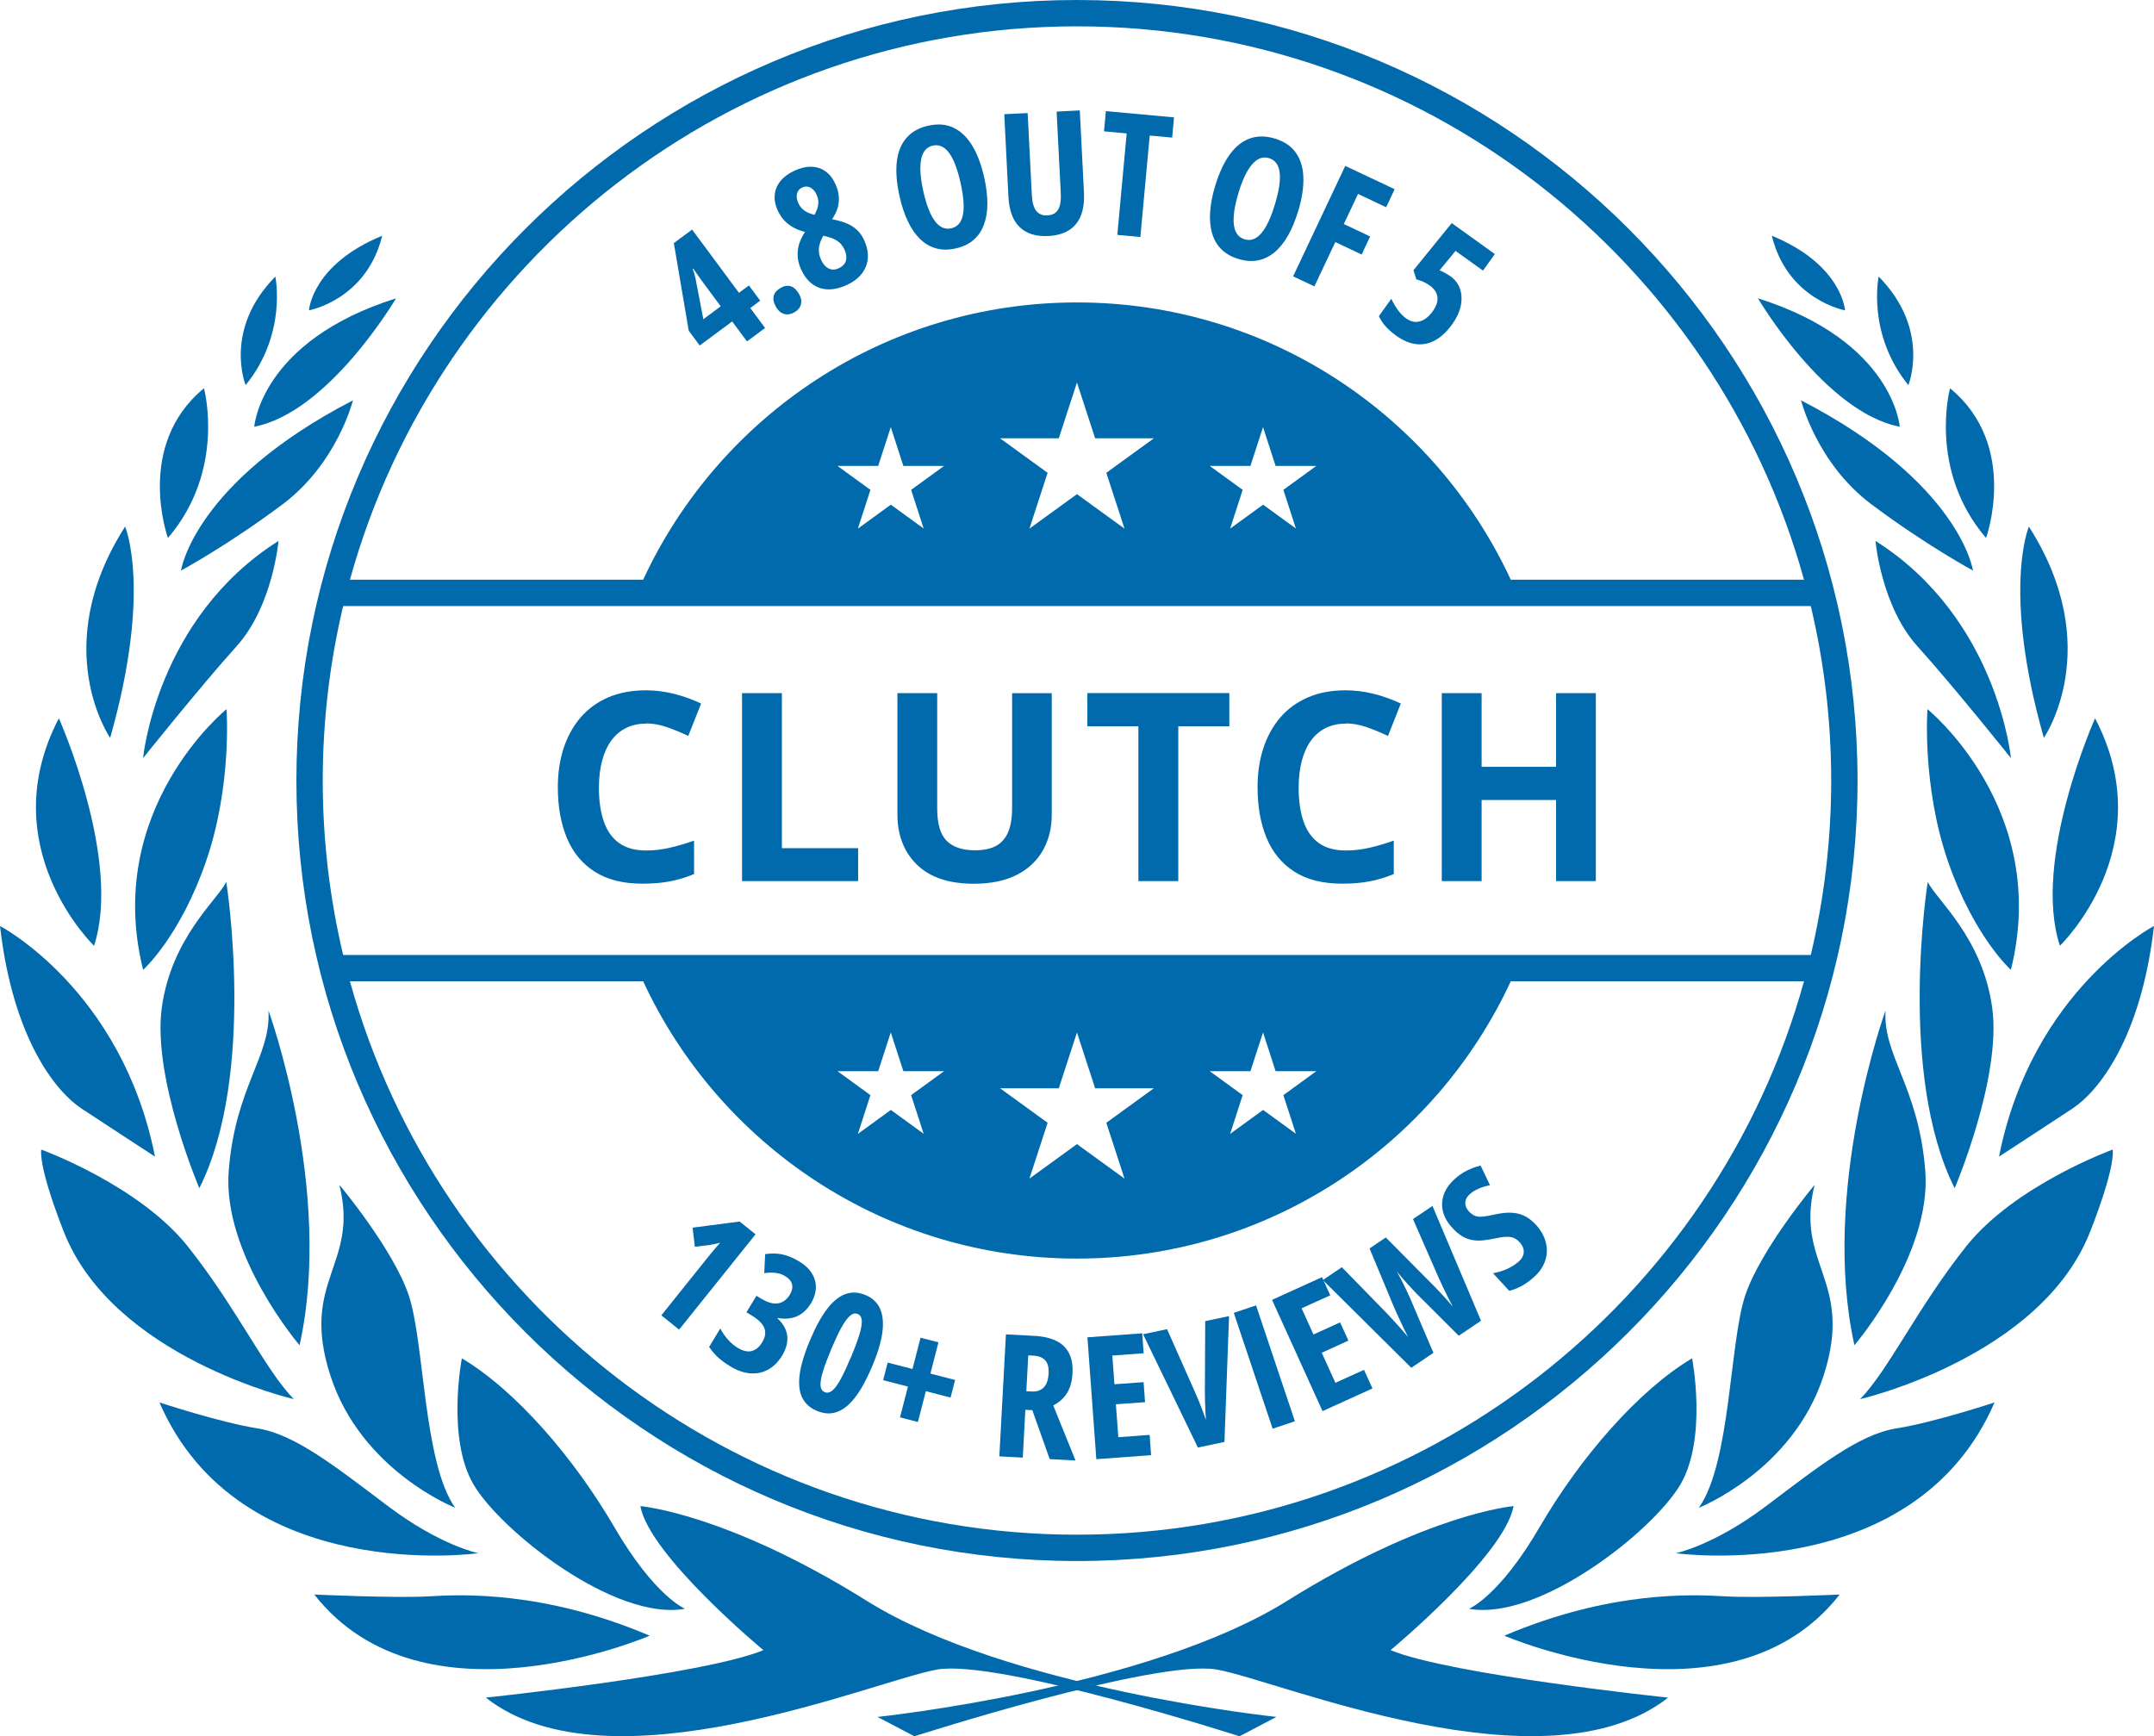
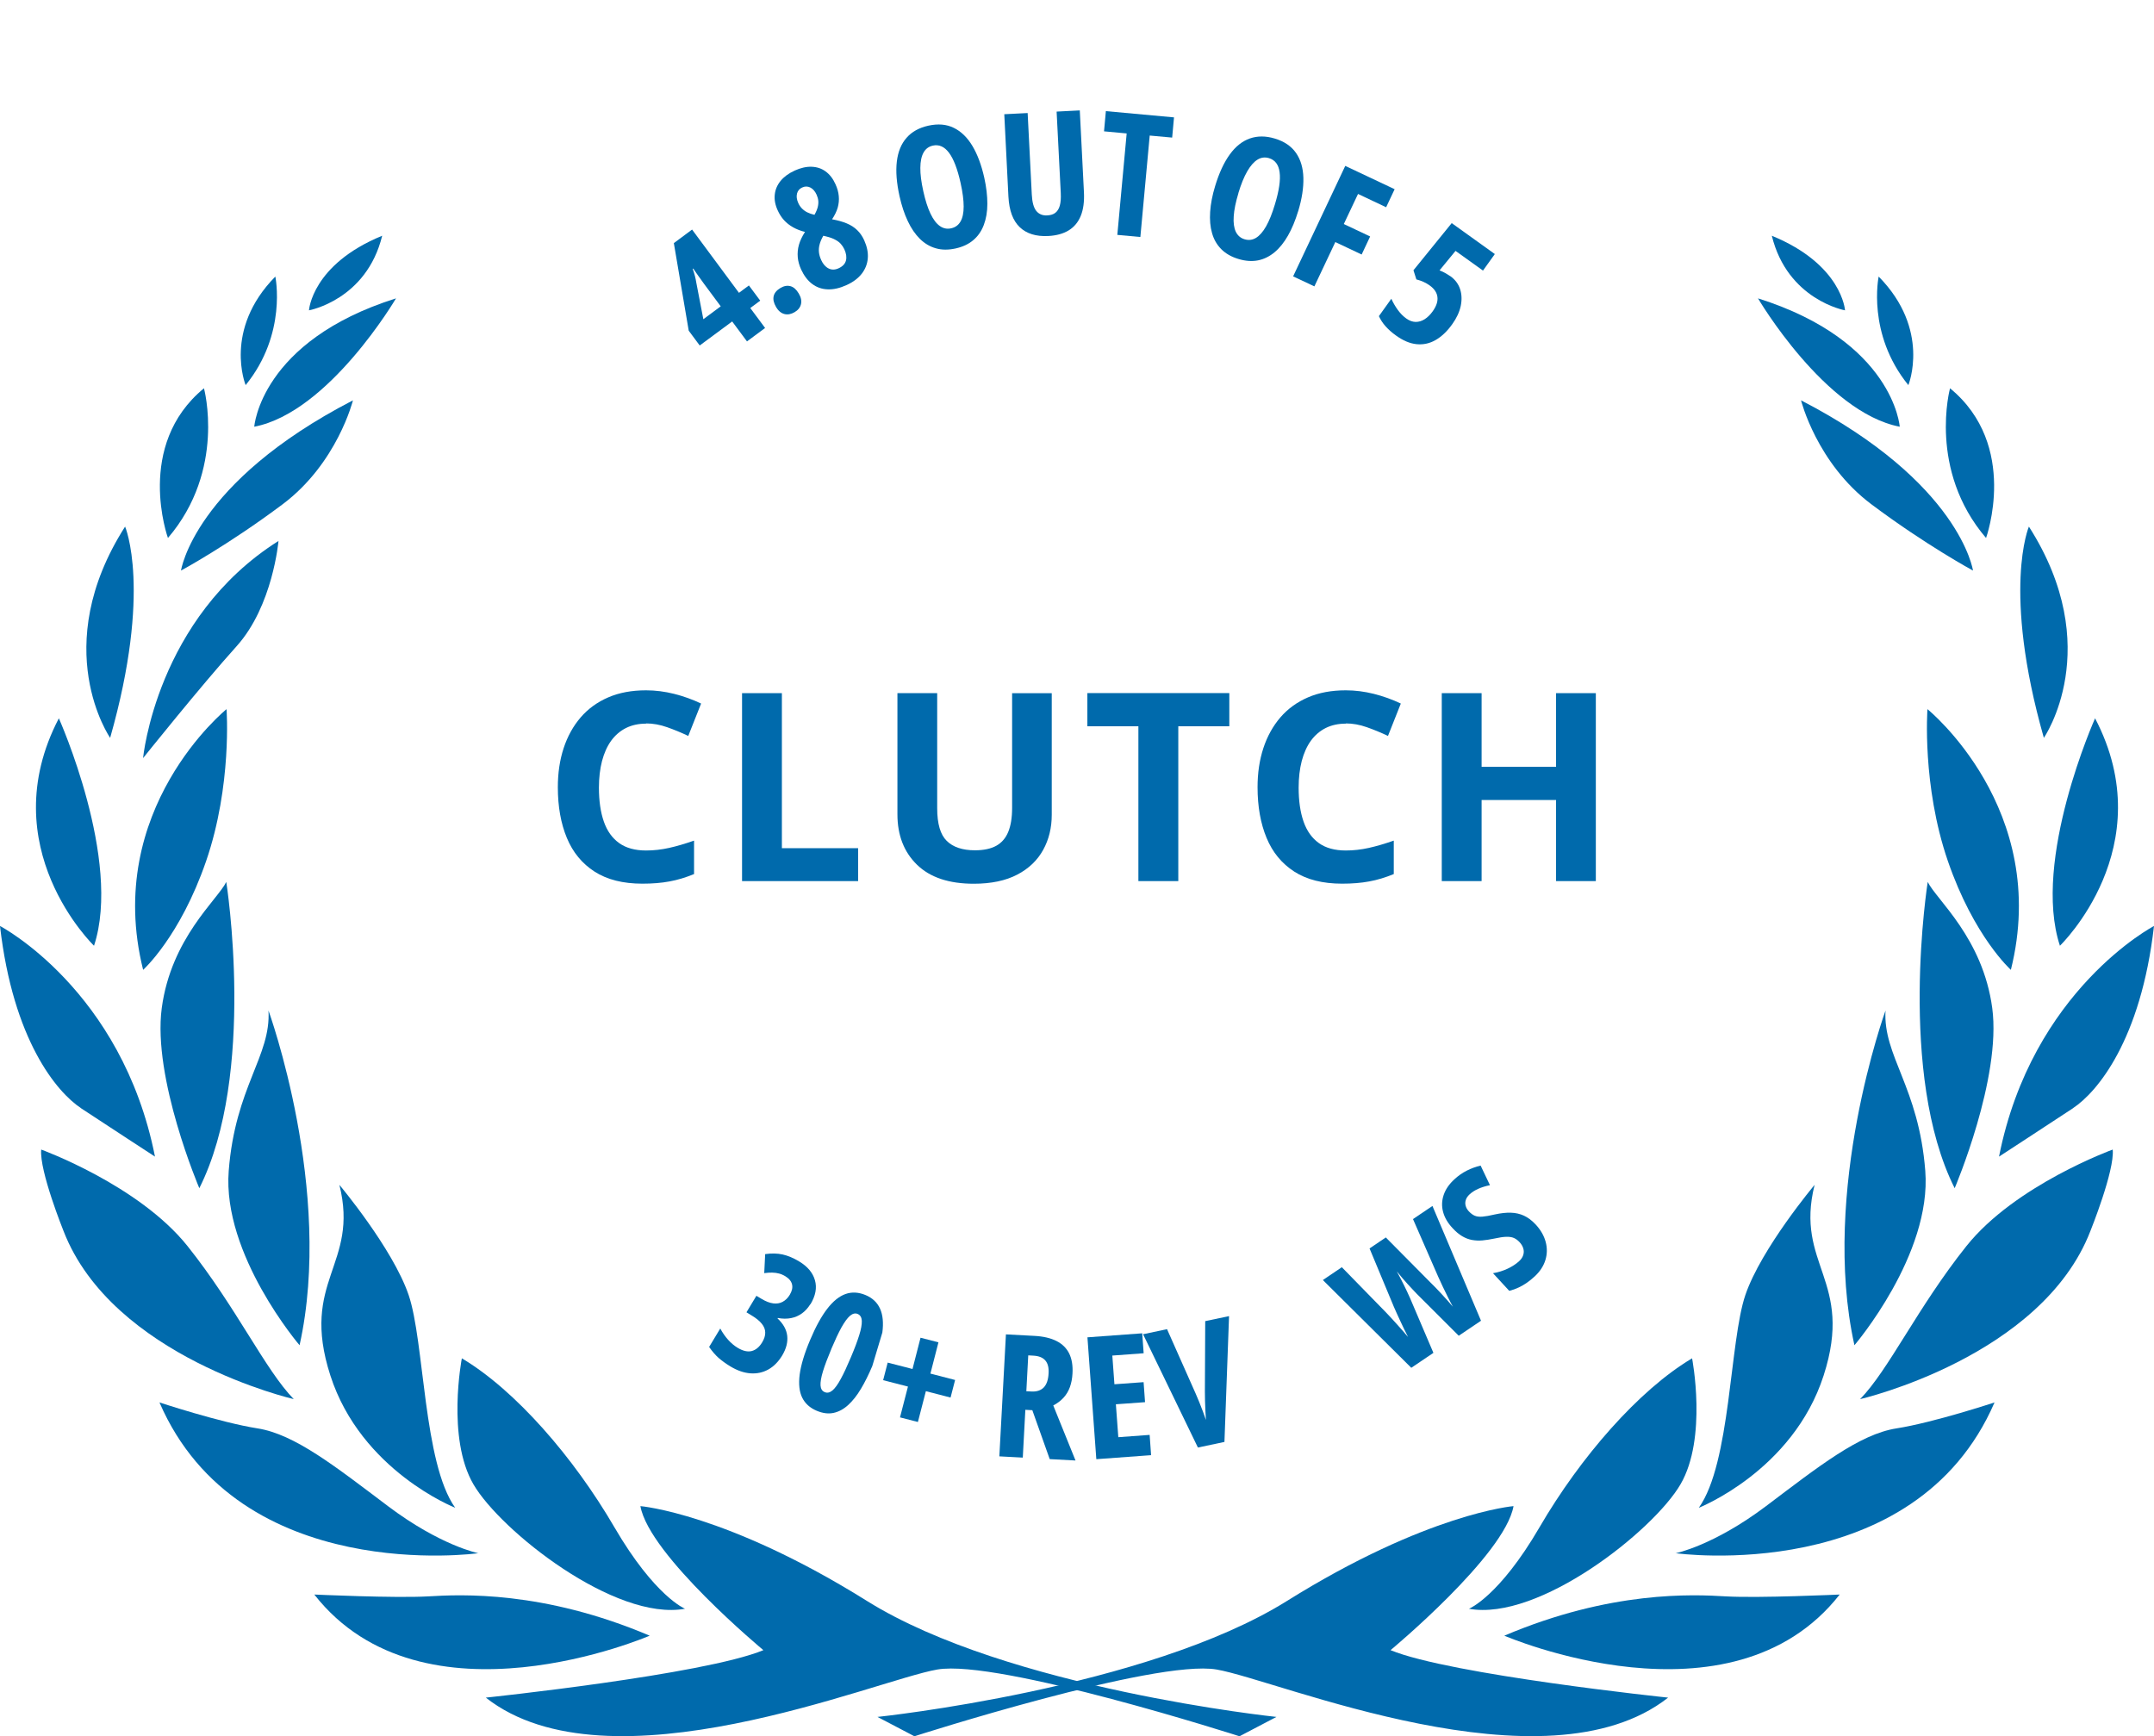
<svg xmlns="http://www.w3.org/2000/svg" viewBox="0 0 327.17 263.74" data-name="Layer 1" id="Layer_1">
  <defs>
    <style> .cls-1 { fill: #006aac; } </style>
  </defs>
  <g>
-     <path d="M163.58,0C98.21,0,45.02,53.19,45.02,118.56s53.19,118.56,118.56,118.56,118.56-53.19,118.56-118.56S228.96,0,163.58,0ZM163.58,4c52.61,0,97.05,35.65,110.43,84.06h-44.54c-11.53-24.86-36.68-42.12-65.89-42.12s-54.36,17.26-65.89,42.12h-44.54C66.54,39.65,110.97,4,163.58,4ZM140.32,80.3l-5.01-3.64-5.01,3.64,1.91-5.89-5.01-3.64h6.19l1.91-5.89,1.91,5.89h6.19l-5.01,3.64,1.91,5.89ZM170.8,80.3l-7.22-5.24-7.22,5.24,2.76-8.48-7.22-5.24h8.92l2.76-8.48,2.76,8.48h8.92l-7.22,5.24,2.76,8.48ZM196.86,80.3l-5.01-3.64-5.01,3.64,1.91-5.89-5.01-3.64h6.19l1.91-5.89,1.91,5.89h6.19l-5.01,3.64,1.91,5.89ZM52.12,92.06h222.92c2.02,8.51,3.1,17.38,3.1,26.5s-1.08,17.99-3.1,26.5H52.12c-2.02-8.51-3.1-17.38-3.1-26.5s1.08-17.99,3.1-26.5ZM163.58,233.12c-52.61,0-97.05-35.65-110.43-84.06h44.54c11.53,24.86,36.68,42.12,65.89,42.12s54.36-17.26,65.89-42.12h44.54c-13.39,48.41-57.82,84.06-110.43,84.06ZM196.86,172.24l-5.01-3.64-5.01,3.64,1.91-5.89-5.01-3.64h6.19l1.91-5.89,1.91,5.89h6.19l-5.01,3.64,1.91,5.89ZM170.8,179.03l-7.22-5.24-7.22,5.24,2.76-8.48-7.22-5.24h8.92l2.76-8.48,2.76,8.48h8.92l-7.22,5.24,2.76,8.48ZM140.32,172.24l-5.01-3.64-5.01,3.64,1.91-5.89-5.01-3.64h6.19l1.91-5.89,1.91,5.89h6.19l-5.01,3.64,1.91,5.89Z" class="cls-1" />
    <g>
      <g>
        <path d="M115.47,45.67l-1.51,1.12,2.25,3.03-2.75,2.04-2.25-3.03-4.93,3.65-1.67-2.25-2.26-13.3,2.77-2.06,7.12,9.61,1.51-1.12,1.72,2.31ZM109.47,46.53l-2.56-3.45c-.08-.1-.19-.26-.35-.49-.16-.22-.33-.46-.51-.71-.18-.25-.34-.48-.48-.68-.14-.2-.23-.34-.27-.41l-.08.06c.13.36.24.72.33,1.07.09.35.16.68.21,1.01l1.07,5.56,2.63-1.95Z" class="cls-1" />
        <path d="M117.87,46.62c-.35-.6-.47-1.14-.36-1.63.11-.49.46-.9,1.02-1.24.54-.32,1.05-.41,1.53-.28.48.13.9.5,1.26,1.11.35.59.46,1.13.34,1.63s-.44.9-.97,1.21c-.53.31-1.05.41-1.55.28-.5-.13-.93-.49-1.28-1.08Z" class="cls-1" />
        <path d="M120.68,25.92c.93-.42,1.8-.62,2.6-.59.8.03,1.51.26,2.12.71.62.45,1.12,1.09,1.5,1.94.28.61.45,1.21.5,1.8.06.59,0,1.18-.16,1.76-.17.58-.46,1.17-.86,1.77.85.15,1.59.36,2.22.62.63.26,1.16.6,1.59,1.02.44.42.79.93,1.07,1.54.43.96.62,1.87.55,2.74s-.38,1.65-.92,2.35c-.55.7-1.31,1.27-2.3,1.72-1.03.47-1.99.69-2.88.65-.89-.03-1.67-.31-2.35-.82-.68-.51-1.24-1.25-1.68-2.2-.28-.62-.46-1.25-.51-1.87s0-1.25.18-1.88.49-1.28.92-1.95c-.68-.17-1.29-.41-1.82-.71-.53-.3-.99-.66-1.37-1.08-.38-.42-.7-.92-.95-1.47-.39-.85-.54-1.65-.45-2.42.08-.76.38-1.46.89-2.08.51-.62,1.22-1.14,2.12-1.55ZM121.84,28.48c-.41.19-.67.49-.78.92s-.05.91.19,1.44c.15.33.34.61.57.84.23.23.5.43.81.58s.67.28,1.08.37c.24-.42.4-.81.49-1.15.09-.35.12-.67.09-.98-.03-.31-.12-.62-.26-.93-.24-.53-.56-.89-.96-1.09-.4-.19-.81-.2-1.22,0ZM124.72,39.48c.28.62.65,1.05,1.12,1.29.46.24.98.24,1.54-.02.61-.28.98-.67,1.11-1.17.13-.5.05-1.07-.24-1.71-.14-.3-.32-.57-.54-.82-.22-.25-.51-.46-.87-.65-.35-.19-.8-.35-1.33-.48l-.46-.11c-.27.48-.46.92-.56,1.32-.11.41-.14.8-.1,1.18.04.38.15.77.33,1.16Z" class="cls-1" />
        <path d="M149.5,26.99c.32,1.44.47,2.76.47,3.97,0,1.21-.19,2.28-.54,3.21-.35.93-.88,1.7-1.59,2.3-.71.61-1.61,1.03-2.69,1.27-1.09.24-2.09.24-2.99-.02-.91-.25-1.71-.73-2.43-1.43-.71-.7-1.33-1.6-1.84-2.69-.52-1.09-.94-2.35-1.26-3.79-.45-2.03-.59-3.79-.41-5.28s.67-2.69,1.48-3.6c.8-.92,1.91-1.53,3.31-1.84,1.46-.32,2.75-.22,3.86.33,1.11.54,2.06,1.46,2.83,2.75.77,1.29,1.37,2.9,1.8,4.82ZM140.24,29.05c.31,1.39.67,2.52,1.09,3.4s.89,1.51,1.42,1.88c.52.37,1.1.49,1.72.35.63-.14,1.1-.48,1.42-1.03.32-.55.48-1.31.48-2.28,0-.97-.15-2.17-.47-3.59-.47-2.12-1.06-3.65-1.76-4.58-.7-.93-1.52-1.29-2.46-1.08-.62.14-1.09.49-1.4,1.05-.32.56-.48,1.34-.49,2.32s.14,2.17.45,3.55Z" class="cls-1" />
        <path d="M164.01,16.77l.63,12.44c.07,1.42-.09,2.61-.48,3.57-.39.96-1,1.7-1.83,2.21-.83.51-1.88.8-3.13.86-1.83.09-3.27-.35-4.31-1.34-1.04-.99-1.61-2.53-1.72-4.65l-.63-12.51,3.55-.18.63,12.39c.06,1.17.29,2,.69,2.49.4.48.95.71,1.66.67.5-.03.91-.15,1.22-.39s.54-.59.68-1.08c.14-.49.19-1.14.15-1.94l-.63-12.36,3.52-.18Z" class="cls-1" />
        <path d="M173.21,36l-3.5-.32,1.42-15.41-3.44-.32.28-3.07,10.35.95-.28,3.07-3.41-.31-1.42,15.41Z" class="cls-1" />
        <path d="M197.17,32.1c-.43,1.41-.94,2.64-1.54,3.69-.6,1.05-1.28,1.9-2.04,2.53s-1.6,1.05-2.51,1.23c-.92.18-1.91.11-2.97-.21-1.07-.32-1.94-.82-2.6-1.48-.67-.67-1.14-1.48-1.41-2.44-.28-.96-.37-2.04-.29-3.25.08-1.2.33-2.51.76-3.92.6-1.99,1.35-3.59,2.23-4.8s1.9-2.02,3.05-2.42c1.15-.4,2.41-.4,3.79.02,1.43.43,2.5,1.16,3.21,2.18s1.08,2.28,1.12,3.78c.04,1.5-.22,3.2-.79,5.08ZM188.1,29.35c-.41,1.36-.65,2.53-.71,3.5-.07.98.04,1.75.31,2.34.28.58.72.97,1.32,1.15.62.19,1.2.12,1.74-.2.54-.32,1.06-.91,1.54-1.75.48-.84.93-1.96,1.35-3.36.63-2.08.87-3.7.71-4.86-.15-1.16-.69-1.87-1.62-2.15-.61-.18-1.19-.11-1.74.23s-1.07.93-1.56,1.78c-.49.85-.94,1.96-1.35,3.32Z" class="cls-1" />
        <path d="M199.64,43.5l-3.23-1.52,7.92-16.78,7.5,3.54-1.29,2.74-4.27-2.02-2.16,4.57,4,1.89-1.29,2.74-4-1.89-3.18,6.73Z" class="cls-1" />
        <path d="M220.28,41.94c.73.52,1.23,1.18,1.49,1.97.26.79.29,1.64.1,2.57-.2.92-.63,1.85-1.3,2.78-.77,1.08-1.62,1.88-2.53,2.4s-1.87.72-2.88.62c-1.01-.1-2.05-.54-3.13-1.32-.62-.44-1.14-.91-1.57-1.39-.43-.48-.77-1-1.02-1.55l1.89-2.64c.26.58.58,1.14.97,1.68.39.54.82.98,1.3,1.32.47.34.95.51,1.42.52.47,0,.93-.13,1.37-.41s.85-.68,1.22-1.2c.56-.78.8-1.5.72-2.17-.08-.67-.47-1.26-1.19-1.77-.27-.2-.58-.37-.92-.53-.34-.15-.7-.28-1.09-.38l-.44-1.39,5.81-7.16,6.55,4.7-1.8,2.51-4.17-2.99-2.43,2.96c.36.14.67.29.93.44s.5.3.7.44Z" class="cls-1" />
      </g>
      <g>
-         <path d="M103.16,201.98l-2.71-2.18,6.78-8.46c.24-.3.48-.6.72-.89.24-.29.48-.58.72-.86s.48-.55.71-.82c-.19.05-.42.11-.67.16-.25.06-.54.11-.87.17l-2.3.29-.34-2.91,7.14-.93,2.42,1.94-11.61,14.48Z" class="cls-1" />
        <path d="M123.09,198.09c-.35.57-.77,1.04-1.26,1.4-.5.36-1.05.61-1.68.73-.62.12-1.29.12-2.01-.02l-.04.07c.87.81,1.36,1.69,1.47,2.64.11.95-.14,1.94-.76,2.98-.58.96-1.28,1.67-2.1,2.13-.83.46-1.73.66-2.72.59s-2-.42-3.05-1.05c-.69-.42-1.28-.85-1.79-1.29-.5-.45-.98-1-1.44-1.67l1.69-2.8c.35.65.75,1.22,1.2,1.72.45.5.93.9,1.44,1.21.81.49,1.53.65,2.15.49.62-.17,1.14-.6,1.57-1.31.32-.53.48-1.02.47-1.49,0-.46-.17-.91-.51-1.33-.34-.43-.85-.85-1.55-1.27l-.79-.48,1.51-2.51.82.49c.62.37,1.19.59,1.72.66.53.07,1.01,0,1.44-.23s.79-.58,1.08-1.06c.35-.58.47-1.11.35-1.6-.12-.49-.47-.9-1.05-1.25-.29-.17-.6-.31-.92-.39-.32-.09-.67-.13-1.04-.14-.37-.01-.77.02-1.21.08l.14-2.89c.98-.14,1.87-.12,2.67.06.8.18,1.63.53,2.49,1.05,1.28.77,2.08,1.72,2.4,2.86.33,1.14.1,2.36-.69,3.67Z" class="cls-1" />
-         <path d="M132.49,207.51c-.55,1.29-1.12,2.45-1.72,3.45-.6,1.01-1.25,1.83-1.94,2.46-.69.63-1.43,1.03-2.22,1.2-.79.17-1.64.06-2.55-.32-1.03-.43-1.77-1.1-2.21-1.99-.44-.89-.57-2.06-.39-3.5.19-1.44.71-3.2,1.59-5.27.84-2,1.71-3.58,2.6-4.74.89-1.15,1.82-1.9,2.78-2.24s1.98-.28,3.04.16c1.05.44,1.79,1.14,2.21,2.09s.53,2.15.34,3.6c-.2,1.45-.71,3.15-1.53,5.1ZM126.28,204.89c-.57,1.36-1,2.49-1.28,3.41-.28.92-.4,1.63-.37,2.15.04.52.24.85.63,1.01.39.17.78.08,1.18-.25.39-.33.82-.92,1.27-1.76.46-.84.97-1.94,1.54-3.3.56-1.32.98-2.44,1.26-3.35.29-.92.41-1.64.39-2.17-.03-.53-.24-.88-.63-1.04-.37-.16-.76-.06-1.17.28-.4.35-.83.94-1.3,1.78-.46.84-.97,1.93-1.53,3.25Z" class="cls-1" />
+         <path d="M132.49,207.51c-.55,1.29-1.12,2.45-1.72,3.45-.6,1.01-1.25,1.83-1.94,2.46-.69.63-1.43,1.03-2.22,1.2-.79.17-1.64.06-2.55-.32-1.03-.43-1.77-1.1-2.21-1.99-.44-.89-.57-2.06-.39-3.5.19-1.44.71-3.2,1.59-5.27.84-2,1.71-3.58,2.6-4.74.89-1.15,1.82-1.9,2.78-2.24s1.98-.28,3.04.16c1.05.44,1.79,1.14,2.21,2.09s.53,2.15.34,3.6ZM126.28,204.89c-.57,1.36-1,2.49-1.28,3.41-.28.92-.4,1.63-.37,2.15.04.52.24.85.63,1.01.39.17.78.08,1.18-.25.39-.33.82-.92,1.27-1.76.46-.84.97-1.94,1.54-3.3.56-1.32.98-2.44,1.26-3.35.29-.92.41-1.64.39-2.17-.03-.53-.24-.88-.63-1.04-.37-.16-.76-.06-1.17.28-.4.35-.83.94-1.3,1.78-.46.84-.97,1.93-1.53,3.25Z" class="cls-1" />
        <path d="M141.32,208.65l3.75.97-.69,2.67-3.75-.97-1.21,4.68-2.72-.7,1.21-4.68-3.77-.97.69-2.67,3.77.97,1.22-4.75,2.72.7-1.22,4.75Z" class="cls-1" />
        <path d="M157.09,202.92c1.37.07,2.49.33,3.38.78s1.52,1.08,1.93,1.9c.4.82.57,1.83.5,3.03-.04.76-.17,1.45-.39,2.06-.22.61-.54,1.15-.96,1.61s-.94.86-1.57,1.19l3.38,8.36-3.92-.21-2.64-7.43-1.06-.06-.39,7.26-3.56-.19,1-18.53,4.31.23ZM156.9,205.92l-.72-.04-.29,5.45.8.04c.79.04,1.41-.17,1.85-.62.44-.46.68-1.17.73-2.15.05-.87-.12-1.52-.51-1.96-.39-.44-1-.68-1.85-.72Z" class="cls-1" />
        <path d="M174.84,221.04l-8.32.61-1.35-18.51,8.32-.61.22,3.03-4.76.35.32,4.36,4.43-.32.22,3.04-4.43.32.37,5,4.76-.35.22,3.09Z" class="cls-1" />
        <path d="M186.68,199.91l-.7,19.12-4.03.85-8.33-17.21,3.64-.77,4.35,9.79c.16.36.34.79.54,1.28.2.49.39.98.57,1.46.18.49.33.91.45,1.26-.03-.38-.05-.82-.08-1.34-.03-.52-.05-1.04-.06-1.56-.01-.52-.02-.99-.02-1.4l.05-10.71,3.61-.76Z" class="cls-1" />
-         <path d="M193.3,217.02l-5.9-17.6,3.38-1.13,5.9,17.6-3.38,1.13Z" class="cls-1" />
-         <path d="M208.48,210.9l-7.6,3.45-7.67-16.9,7.59-3.45,1.25,2.76-4.35,1.97,1.8,3.98,4.05-1.84,1.26,2.77-4.05,1.84,2.07,4.57,4.35-1.97,1.28,2.82Z" class="cls-1" />
        <path d="M217.58,183.2l7.37,17.42-3.38,2.28-6.37-6.36c-.21-.22-.44-.46-.68-.72s-.49-.53-.75-.81c-.26-.28-.52-.58-.79-.9s-.54-.65-.82-.99c.16.29.32.61.5.94s.35.68.53,1.04c.18.35.35.71.52,1.07.17.36.33.7.47,1.03l3.54,8.3-3.36,2.27-13.43-13.33,2.88-1.95,6.66,6.82c.26.27.54.57.83.88.29.32.59.65.89.98s.6.67.89,1c.29.33.55.63.79.92-.2-.39-.4-.79-.6-1.2s-.4-.82-.58-1.23c-.19-.41-.36-.79-.53-1.15-.17-.36-.31-.69-.44-.99l-3.7-8.88,2.47-1.67,6.74,6.8c.25.24.51.51.8.8.28.29.58.6.88.93.3.33.6.66.9.99s.59.67.87,1c-.25-.44-.5-.93-.76-1.45-.26-.52-.52-1.05-.77-1.58-.25-.54-.49-1.05-.71-1.54l-3.82-8.74,2.95-1.99Z" class="cls-1" />
        <path d="M233.26,186.01c.76.82,1.26,1.7,1.51,2.63.25.93.24,1.85-.04,2.76s-.82,1.74-1.63,2.49c-.38.35-.77.67-1.17.95s-.82.52-1.26.73c-.44.21-.92.38-1.43.51l-2.47-2.68c.8-.13,1.54-.37,2.23-.69.69-.33,1.26-.7,1.72-1.12.34-.31.55-.63.65-.97.1-.33.1-.66,0-.99s-.28-.63-.53-.91c-.28-.3-.56-.52-.87-.66-.3-.14-.69-.2-1.17-.19s-1.1.11-1.89.28c-.62.13-1.2.22-1.75.27s-1.08.02-1.58-.07c-.5-.09-1-.28-1.49-.57-.49-.29-.98-.7-1.48-1.25-.72-.77-1.19-1.58-1.42-2.44-.23-.86-.2-1.72.09-2.58.29-.86.84-1.66,1.66-2.4.55-.51,1.17-.94,1.83-1.28.67-.34,1.38-.6,2.12-.78l1.42,2.98c-.69.14-1.29.33-1.8.56-.51.23-.94.51-1.28.82-.3.28-.5.56-.59.87-.1.3-.1.6-.02.89.08.29.24.57.47.82.3.32.6.55.91.68.31.13.7.18,1.17.14s1.11-.15,1.91-.34c.87-.19,1.67-.28,2.39-.26.72.02,1.39.17,2,.45.61.28,1.2.72,1.76,1.32Z" class="cls-1" />
      </g>
    </g>
  </g>
  <g>
    <path d="M98.15,109.92c-1.16,0-2.18.22-3.08.67-.89.45-1.64,1.1-2.25,1.94-.61.85-1.06,1.87-1.38,3.07-.31,1.2-.47,2.55-.47,4.04,0,2.02.25,3.74.75,5.17.5,1.43,1.28,2.51,2.33,3.26,1.05.75,2.42,1.12,4.08,1.12,1.16,0,2.32-.13,3.49-.39,1.17-.26,2.43-.63,3.8-1.11v5.08c-1.26.52-2.51.9-3.73,1.12-1.22.23-2.6.34-4.12.34-2.94,0-5.36-.61-7.26-1.83-1.89-1.22-3.3-2.92-4.21-5.12-.91-2.19-1.37-4.76-1.37-7.69,0-2.16.29-4.14.88-5.94s1.45-3.35,2.58-4.67c1.13-1.31,2.53-2.33,4.2-3.05,1.67-.72,3.58-1.07,5.74-1.07,1.42,0,2.84.18,4.27.54,1.43.36,2.79.85,4.09,1.47l-1.95,4.92c-1.07-.51-2.14-.95-3.22-1.33-1.08-.38-2.14-.57-3.18-.57Z" class="cls-1" />
    <path d="M112.71,133.84v-28.55h6.05v23.55h11.58v5h-17.64Z" class="cls-1" />
    <path d="M159.75,105.29v18.48c0,1.97-.43,3.74-1.3,5.32-.87,1.58-2.17,2.84-3.93,3.76-1.75.92-3.96,1.39-6.61,1.39-3.78,0-6.65-.96-8.63-2.89-1.98-1.93-2.97-4.48-2.97-7.66v-18.4h6.04v17.48c0,2.36.48,4.01,1.45,4.96.96.95,2.39,1.43,4.28,1.43,1.33,0,2.41-.23,3.23-.68.83-.46,1.44-1.16,1.83-2.11.39-.95.59-2.16.59-3.63v-17.44h6.04Z" class="cls-1" />
    <path d="M178.96,133.84h-6.05v-23.52h-7.75v-5.04h21.56v5.04h-7.75v23.52Z" class="cls-1" />
    <path d="M204.43,109.92c-1.16,0-2.18.22-3.08.67-.89.45-1.64,1.1-2.25,1.94-.61.85-1.06,1.87-1.38,3.07-.31,1.2-.47,2.55-.47,4.04,0,2.02.25,3.74.75,5.17.5,1.43,1.28,2.51,2.33,3.26,1.05.75,2.42,1.12,4.08,1.12,1.16,0,2.32-.13,3.49-.39,1.17-.26,2.43-.63,3.8-1.11v5.08c-1.26.52-2.51.9-3.73,1.12-1.22.23-2.6.34-4.12.34-2.94,0-5.36-.61-7.26-1.83-1.89-1.22-3.3-2.92-4.21-5.12-.91-2.19-1.37-4.76-1.37-7.69,0-2.16.29-4.14.88-5.94s1.45-3.35,2.58-4.67c1.13-1.31,2.53-2.33,4.2-3.05,1.67-.72,3.58-1.07,5.74-1.07,1.42,0,2.84.18,4.27.54,1.43.36,2.79.85,4.09,1.47l-1.95,4.92c-1.07-.51-2.14-.95-3.22-1.33-1.08-.38-2.14-.57-3.18-.57Z" class="cls-1" />
    <path d="M242.39,133.84h-6.04v-12.32h-11.31v12.32h-6.05v-28.55h6.05v11.19h11.31v-11.19h6.04v28.55Z" class="cls-1" />
  </g>
  <g>
    <g>
      <path d="M133.28,260.8l5.61,2.94s36.56-11.74,45.9-10.14c9.34,1.6,49.9,18.94,68.58,4.27,0,0-33.09-3.47-42.16-7.21,0,0,17.35-14.4,18.68-21.88,0,0-13.07,1.07-34.42,14.41-21.35,13.34-62.18,17.61-62.18,17.61Z" class="cls-1" />
      <path d="M223.12,244.37s4.57-1.82,10.73-12.4c6.16-10.58,15.02-20.8,23.16-25.64,0,0,2.35,12.09-1.76,19.14-4.11,7.06-21.52,20.84-32.14,18.9Z" class="cls-1" />
      <path d="M228.49,248.46s34.39,14.88,50.94-6.25c0,0-12.33.57-17.3.28-4.98-.3-17.46-.9-33.64,5.97Z" class="cls-1" />
      <path d="M254.5,235.93s36.33,5.1,48.45-22.9c0,0-9.22,3.05-14.88,3.94-5.66.88-11.86,5.8-19.84,11.82-7.98,6.01-13.73,7.15-13.73,7.15Z" class="cls-1" />
      <path d="M276.99,208.94c4.68-14.48-4.42-16.75-1.37-28.96,0,0-8.09,9.64-10.51,16.71-2.42,7.07-2.22,25.55-7.08,32.34,0,0,14.29-5.61,18.96-20.09Z" class="cls-1" />
      <path d="M282.53,212.53s27.56-6.36,34.98-25.54c0,0,3.7-9.17,3.39-12.37,0,0-14.81,5.37-22.23,14.67-7.42,9.31-11.8,18.8-16.14,23.24Z" class="cls-1" />
      <path d="M281.67,204.34s11.76-13.74,10.76-26.49c-.99-12.75-6.44-17.44-6.04-24.35,0,0-9.93,27.35-4.72,50.85Z" class="cls-1" />
      <path d="M314.88,168.32c3.65-2.42,10.3-10.3,12.29-27.66,0,0-18.52,9.67-23.54,35.03,0,0,7.6-4.95,11.25-7.36Z" class="cls-1" />
      <path d="M296.89,180.5s7.14-16.73,5.71-27.38c-1.43-10.64-8.47-16.44-9.8-19.15,0,0-4.62,29.16,4.1,46.53Z" class="cls-1" />
      <path d="M312.88,143.66s15.57-14.97,5.34-34.55c0,0-9.63,21.52-5.34,34.55Z" class="cls-1" />
      <path d="M292.76,107.72s18.77,15.17,12.67,39.6c0,0-5.61-5.02-9.57-16.53-3.96-11.51-3.1-23.07-3.1-23.07Z" class="cls-1" />
      <path d="M310.44,112.08s9.48-13.68-2.27-32.09c0,0-4.13,9.59,2.27,32.09Z" class="cls-1" />
-       <path d="M305.44,115.16s-2.02-21.28-20.57-32.99c0,0,.85,9.88,6.37,16,5.52,6.12,14.2,16.99,14.2,16.99Z" class="cls-1" />
      <path d="M301.66,81.72s5.09-14.05-5.47-22.74c0,0-3.39,12.38,5.47,22.74Z" class="cls-1" />
      <path d="M299.68,86.68s-1.92-13.35-26.12-25.87c0,0,2.37,9.55,10.67,15.78,8.31,6.23,15.45,10.08,15.45,10.08Z" class="cls-1" />
      <path d="M288.55,64.82s-.91-13-21.53-19.5c0,0,10.16,17.3,21.53,19.5Z" class="cls-1" />
      <path d="M289.86,58.5s3.45-8.41-4.51-16.49c0,0-1.84,8.68,4.51,16.49Z" class="cls-1" />
      <path d="M269.12,35.81c10.69,4.38,11.12,11.33,11.12,11.33,0,0-8.73-1.57-11.12-11.33Z" class="cls-1" />
    </g>
    <g>
      <path d="M193.88,260.8l-5.61,2.94s-36.56-11.74-45.9-10.14c-9.34,1.6-49.91,18.94-68.58,4.27,0,0,33.09-3.47,42.16-7.21,0,0-17.35-14.4-18.68-21.88,0,0,13.08,1.07,34.42,14.41,21.35,13.34,62.18,17.61,62.18,17.61Z" class="cls-1" />
      <path d="M104.05,244.37s-4.57-1.82-10.74-12.4c-6.16-10.58-15.02-20.8-23.16-25.64,0,0-2.35,12.09,1.76,19.14,4.11,7.06,21.52,20.84,32.14,18.9Z" class="cls-1" />
      <path d="M98.68,248.46s-34.39,14.88-50.94-6.25c0,0,12.33.57,17.3.28,4.98-.3,17.46-.9,33.64,5.97Z" class="cls-1" />
      <path d="M72.67,235.93s-36.33,5.1-48.45-22.9c0,0,9.22,3.05,14.88,3.94,5.66.88,11.85,5.8,19.84,11.82,7.98,6.01,13.73,7.15,13.73,7.15Z" class="cls-1" />
      <path d="M50.18,208.94c-4.68-14.48,4.42-16.75,1.37-28.96,0,0,8.09,9.64,10.51,16.71,2.42,7.07,2.22,25.55,7.08,32.34,0,0-14.29-5.61-18.96-20.09Z" class="cls-1" />
      <path d="M44.63,212.53s-27.56-6.36-34.98-25.54c0,0-3.7-9.17-3.39-12.37,0,0,14.81,5.37,22.23,14.67,7.42,9.31,11.79,18.8,16.13,23.24Z" class="cls-1" />
      <path d="M45.5,204.34s-11.76-13.74-10.76-26.49c.99-12.75,6.44-17.44,6.04-24.35,0,0,9.94,27.35,4.72,50.85Z" class="cls-1" />
      <path d="M12.29,168.32c-3.65-2.42-10.3-10.3-12.29-27.66,0,0,18.52,9.67,23.54,35.03,0,0-7.6-4.95-11.25-7.36Z" class="cls-1" />
      <path d="M30.28,180.5s-7.14-16.73-5.71-27.38c1.43-10.64,8.47-16.44,9.8-19.15,0,0,4.63,29.16-4.1,46.53Z" class="cls-1" />
      <path d="M14.28,143.66s-15.56-14.97-5.34-34.55c0,0,9.63,21.52,5.34,34.55Z" class="cls-1" />
      <path d="M34.41,107.72s-18.77,15.17-12.67,39.6c0,0,5.61-5.02,9.57-16.53,3.96-11.51,3.1-23.07,3.1-23.07Z" class="cls-1" />
      <path d="M16.73,112.08s-9.48-13.68,2.27-32.09c0,0,4.13,9.59-2.27,32.09Z" class="cls-1" />
      <path d="M21.73,115.16s2.02-21.28,20.57-32.99c0,0-.85,9.88-6.37,16-5.51,6.12-14.2,16.99-14.2,16.99Z" class="cls-1" />
      <path d="M25.51,81.72s-5.09-14.05,5.47-22.74c0,0,3.39,12.38-5.47,22.74Z" class="cls-1" />
      <path d="M27.49,86.68s1.92-13.35,26.12-25.87c0,0-2.37,9.55-10.67,15.78-8.31,6.23-15.45,10.08-15.45,10.08Z" class="cls-1" />
      <path d="M38.62,64.82s.91-13,21.53-19.5c0,0-10.16,17.3-21.53,19.5Z" class="cls-1" />
      <path d="M37.31,58.5s-3.45-8.41,4.51-16.49c0,0,1.84,8.68-4.51,16.49Z" class="cls-1" />
      <path d="M58.05,35.81c-10.69,4.38-11.12,11.33-11.12,11.33,0,0,8.73-1.57,11.12-11.33Z" class="cls-1" />
    </g>
  </g>
</svg>